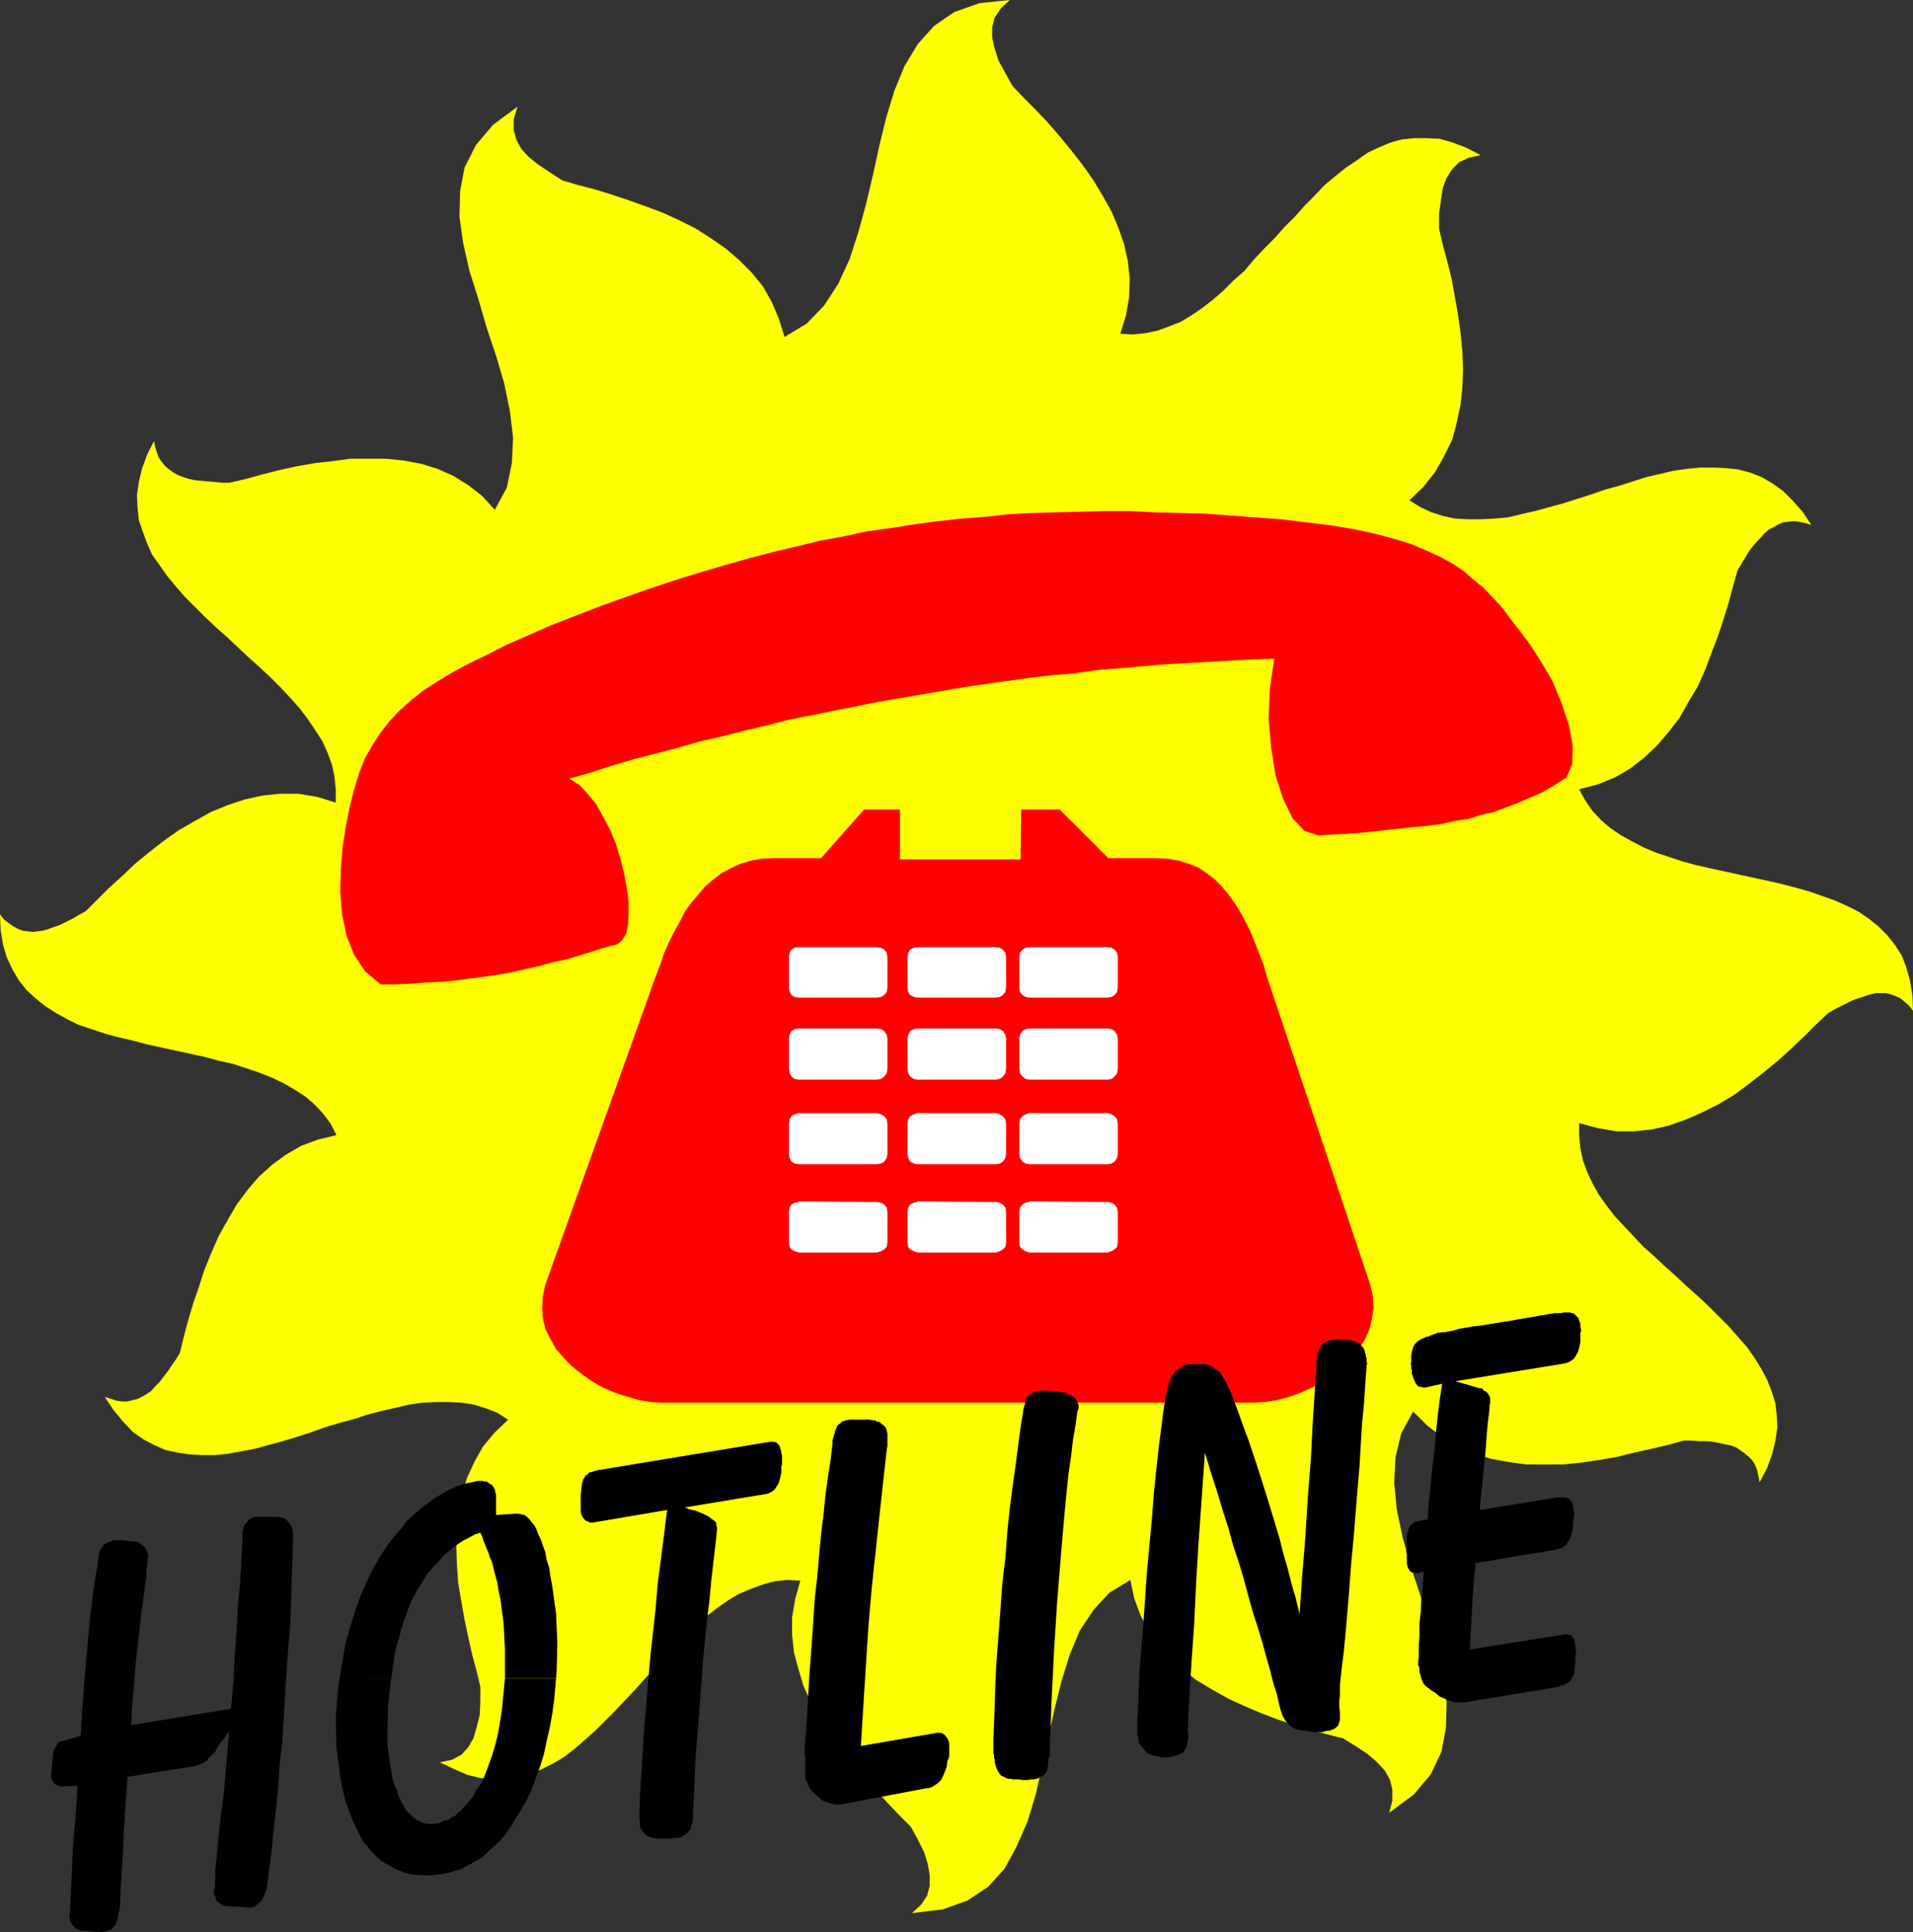
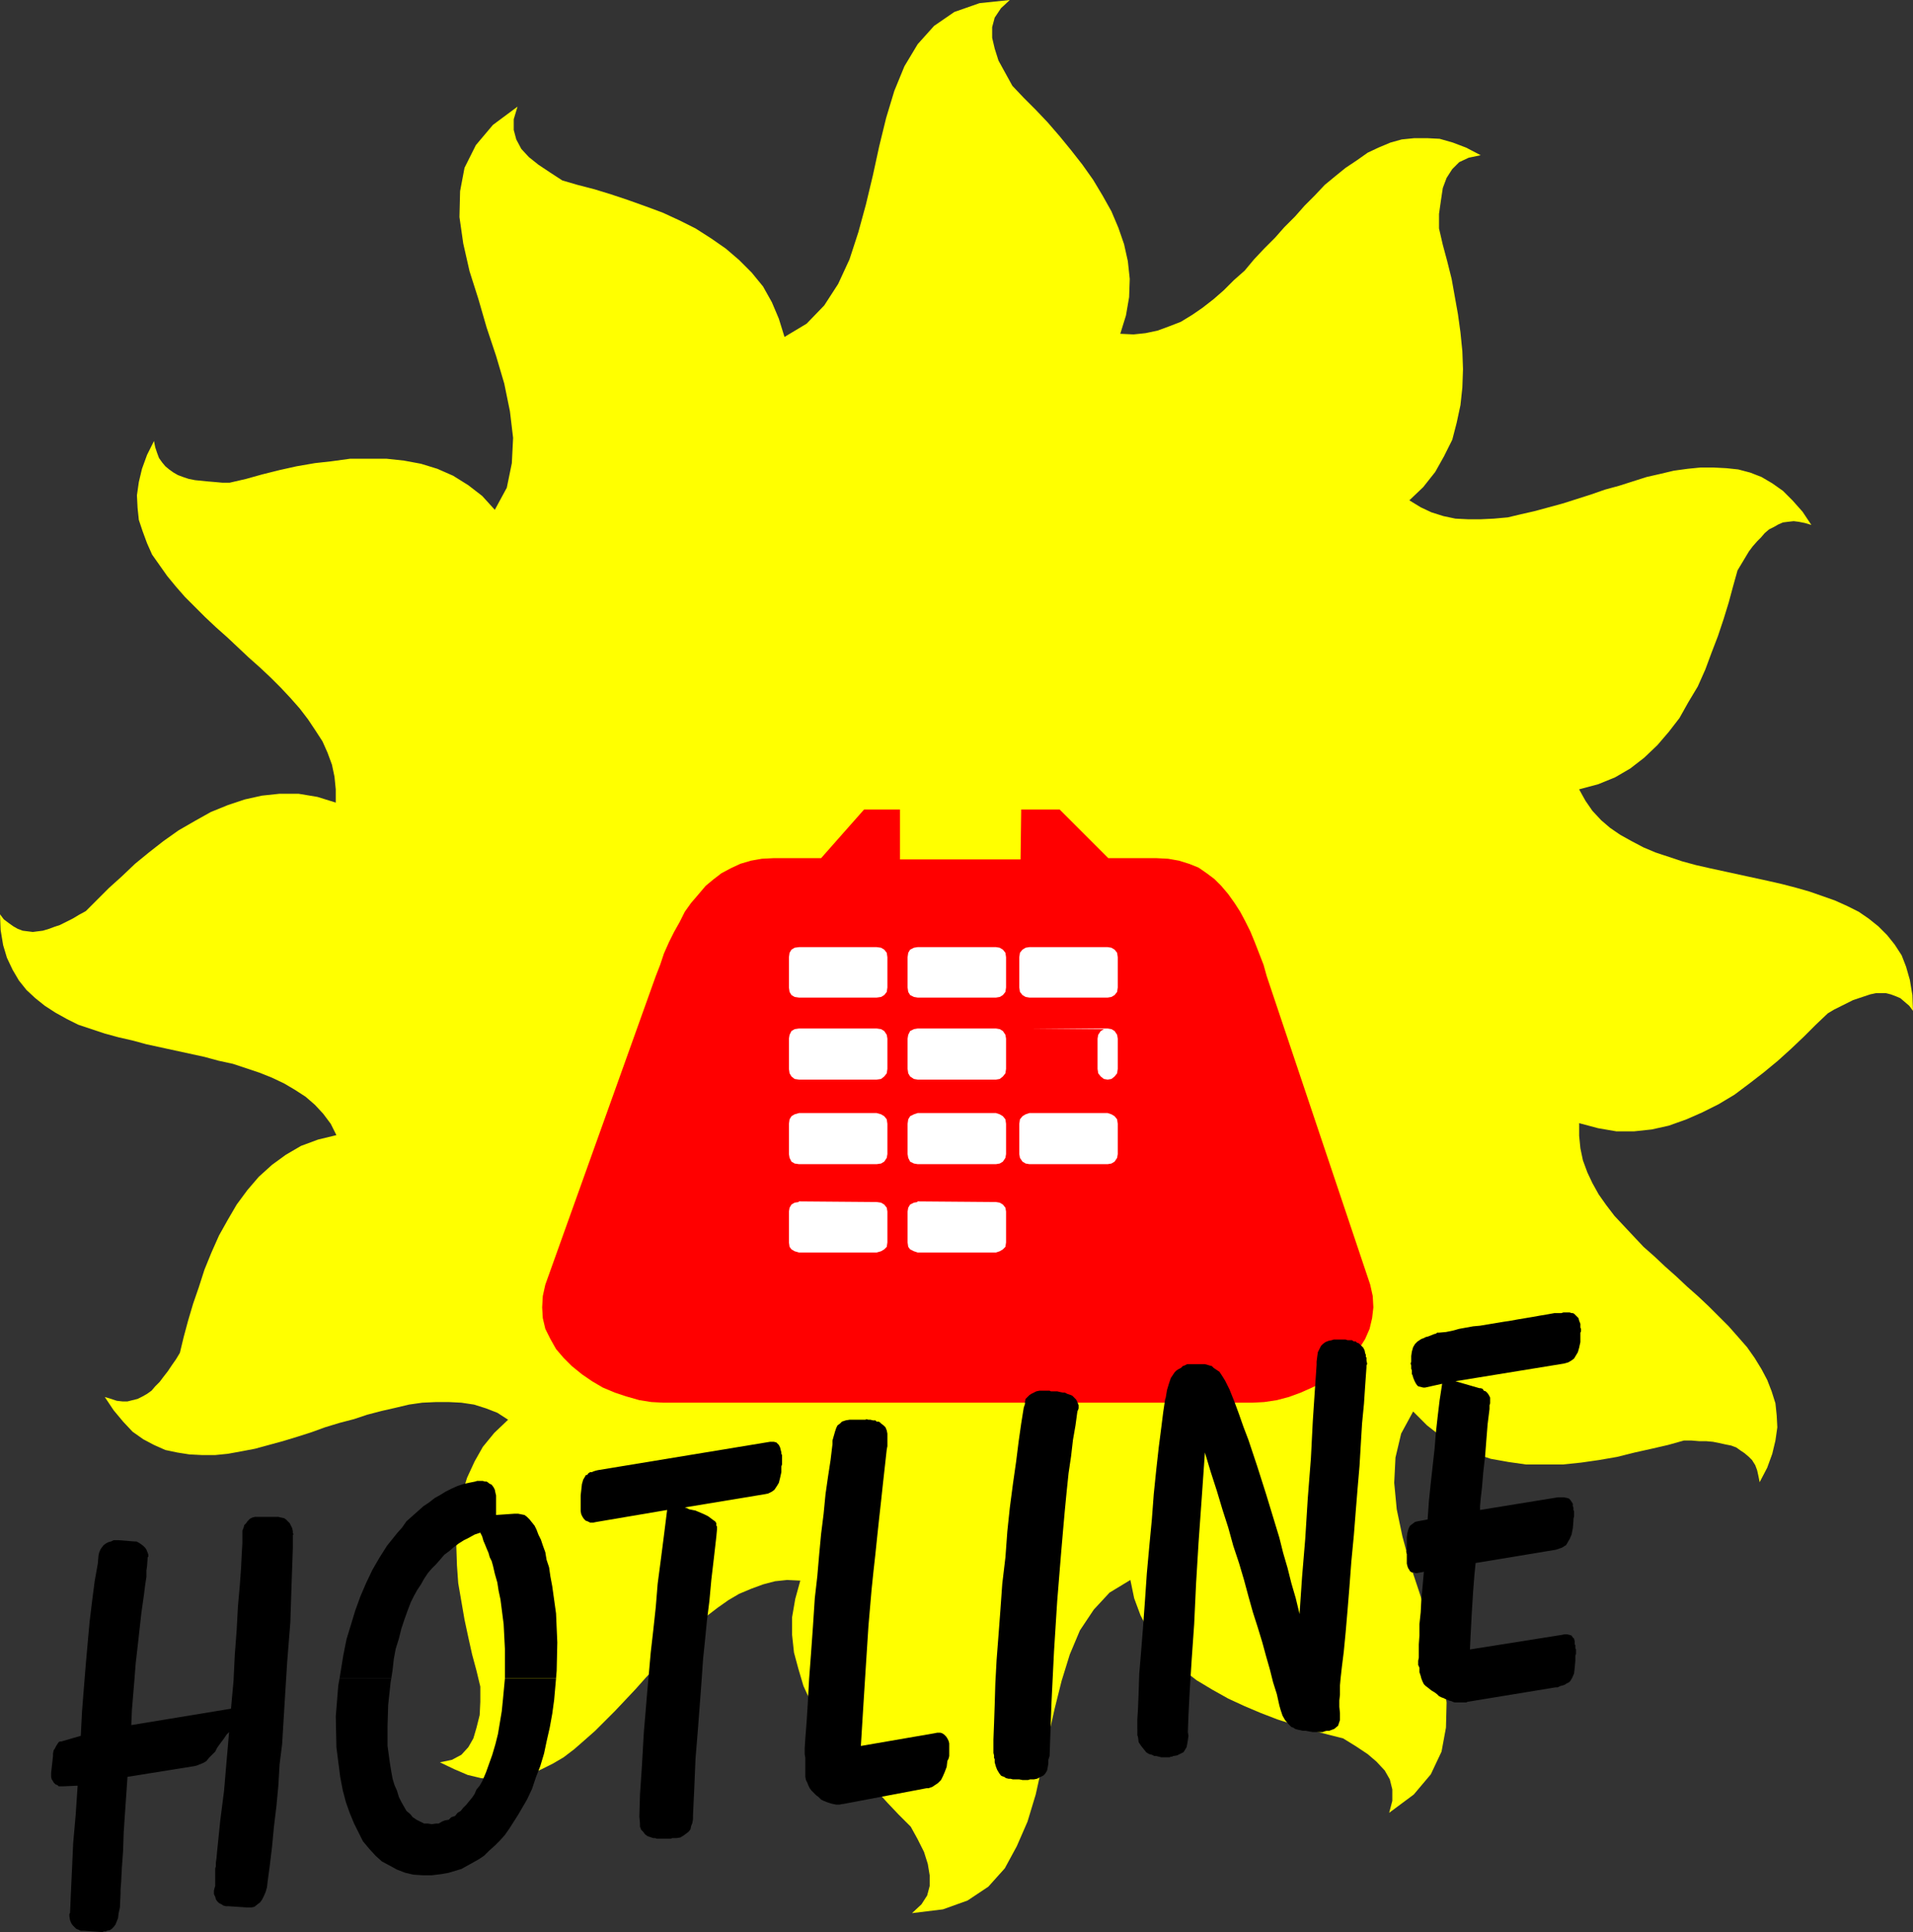
<svg xmlns="http://www.w3.org/2000/svg" xmlns:ns1="http://sodipodi.sourceforge.net/DTD/sodipodi-0.dtd" xmlns:ns2="http://www.inkscape.org/namespaces/inkscape" version="1.0" width="129.595mm" height="130.896mm" id="svg23" ns1:docname="Hotline.wmf">
  <rect width="100%" height="100%" fill="#333333" stroke="none" />
  <ns1:namedview id="namedview23" pagecolor="#ffffff" bordercolor="#000000" borderopacity="0.25" ns2:showpageshadow="2" ns2:pageopacity="0.0" ns2:pagecheckerboard="0" ns2:deskcolor="#d1d1d1" ns2:document-units="mm" />
  <defs id="defs1">
    <pattern id="WMFhbasepattern" patternUnits="userSpaceOnUse" width="6" height="6" x="0" y="0" />
  </defs>
  <path style="fill:#ffff00;fill-opacity:1;fill-rule:evenodd;stroke:none" d="m 404.323,287.592 4.848,1.293 4.686,0.808 h 4.525 l 4.525,-0.485 4.363,-0.969 4.525,-1.616 4.04,-1.777 4.202,-2.1 4.04,-2.424 3.878,-2.908 3.555,-2.747 3.717,-3.07 3.394,-3.07 3.232,-3.07 3.07,-3.07 3.07,-2.908 1.616,-0.969 1.616,-0.808 1.616,-0.808 1.616,-0.808 1.454,-0.485 1.454,-0.485 1.454,-0.485 1.454,-0.323 h 1.293 1.293 l 1.293,0.323 1.293,0.485 1.131,0.485 1.131,0.969 1.131,0.969 0.97,1.293 -0.162,-4.039 -0.646,-3.878 -0.97,-3.393 -1.131,-2.908 -1.778,-2.747 -1.939,-2.424 -2.262,-2.262 -2.424,-1.939 -2.586,-1.777 -2.909,-1.454 -3.232,-1.454 -3.232,-1.131 -3.232,-1.131 -3.394,-0.969 -3.717,-0.969 -3.555,-0.808 -3.717,-0.808 -3.717,-0.808 -3.717,-0.808 -3.717,-0.808 -3.555,-0.808 -3.555,-0.969 -3.394,-1.131 -3.394,-1.131 -3.07,-1.293 -3.07,-1.616 -2.909,-1.616 -2.586,-1.777 -2.262,-1.939 -2.262,-2.424 -1.778,-2.585 -1.616,-2.908 4.848,-1.293 4.363,-1.777 3.878,-2.262 3.555,-2.747 3.394,-3.231 2.909,-3.393 2.747,-3.555 2.262,-4.039 2.424,-4.039 1.939,-4.362 1.616,-4.362 1.616,-4.201 1.454,-4.362 1.293,-4.201 1.131,-4.201 1.131,-4.039 0.97,-1.616 0.97,-1.616 0.97,-1.616 0.97,-1.293 1.131,-1.293 0.97,-0.969 0.97,-1.131 1.131,-0.969 1.293,-0.646 1.131,-0.646 1.131,-0.485 1.293,-0.162 1.454,-0.162 1.293,0.162 1.616,0.323 1.616,0.485 -2.262,-3.393 -2.586,-2.908 -2.424,-2.424 -2.747,-1.939 -2.747,-1.616 -2.909,-1.131 -3.07,-0.808 -3.07,-0.323 -3.232,-0.162 h -3.394 l -3.232,0.323 -3.555,0.485 -3.394,0.808 -3.555,0.808 -3.555,1.131 -3.555,1.131 -3.555,0.969 -3.717,1.293 -3.555,1.131 -3.555,1.131 -3.555,0.969 -3.555,0.969 -3.555,0.808 -3.394,0.808 -3.555,0.323 -3.394,0.162 h -3.232 l -3.232,-0.162 -3.07,-0.646 -3.07,-0.969 -2.747,-1.293 -2.909,-1.777 3.555,-3.393 3.07,-3.878 2.262,-4.039 2.101,-4.201 1.131,-4.362 0.97,-4.524 0.485,-4.524 0.162,-4.685 -0.162,-4.524 -0.485,-4.847 -0.646,-4.685 -0.808,-4.524 -0.808,-4.524 -1.131,-4.524 -1.131,-4.201 -0.97,-4.201 v -3.716 l 0.485,-3.393 0.485,-3.231 0.97,-2.585 1.454,-2.262 1.778,-1.777 2.424,-1.131 3.07,-0.646 -3.717,-1.939 -3.394,-1.293 -3.394,-0.969 -3.232,-0.162 h -3.232 l -3.232,0.323 -2.909,0.808 -3.07,1.293 -2.747,1.293 -2.747,1.939 -2.909,1.939 -2.586,2.1 -2.747,2.262 -2.586,2.747 -2.586,2.585 -2.424,2.747 -2.747,2.747 -2.424,2.747 -2.747,2.747 -2.586,2.747 -2.424,2.908 -2.747,2.424 -2.586,2.585 -2.586,2.262 -2.909,2.262 -2.586,1.777 -2.909,1.777 -2.909,1.131 -3.07,1.131 -3.07,0.646 -3.07,0.323 -3.394,-0.162 1.454,-4.685 0.808,-4.685 0.162,-4.685 -0.485,-4.524 -0.97,-4.362 -1.454,-4.201 -1.778,-4.201 -2.262,-4.039 -2.424,-4.039 -2.747,-3.878 -2.909,-3.716 -2.909,-3.555 -3.07,-3.555 -3.07,-3.231 -3.07,-3.07 -2.909,-3.07 -1.778,-3.231 -1.778,-3.231 -0.97,-3.07 -0.646,-2.747 V 6.947 l 0.646,-2.424 1.616,-2.424 L 258.56,0 l -7.757,0.808 -6.464,2.262 -5.171,3.555 -4.202,4.685 -3.394,5.655 -2.586,6.301 -2.101,6.947 -1.778,7.271 -1.616,7.432 -1.778,7.432 -1.939,7.109 -2.262,6.947 -2.909,6.301 -3.555,5.493 -4.525,4.685 -5.656,3.393 -1.454,-4.685 -1.778,-4.201 -2.262,-4.039 -2.909,-3.555 -3.232,-3.231 -3.394,-2.908 -3.717,-2.585 -4.04,-2.585 -4.202,-2.1 -4.202,-1.939 -4.363,-1.616 -4.525,-1.616 -4.363,-1.454 -4.202,-1.293 -4.363,-1.131 -3.878,-1.131 -3.232,-2.1 -2.909,-1.939 -2.424,-1.939 -1.939,-2.1 -1.293,-2.424 -0.646,-2.424 v -2.747 l 0.97,-3.231 -6.302,4.685 -4.363,5.17 -2.909,5.816 -1.131,5.978 -0.162,6.624 0.97,6.786 1.616,7.109 2.262,7.109 2.101,7.271 2.424,7.271 2.101,7.109 1.454,7.109 0.808,6.786 -0.323,6.463 -1.293,6.301 -3.07,5.655 -3.232,-3.555 -3.555,-2.747 -3.878,-2.424 -4.04,-1.777 -4.202,-1.293 -4.363,-0.808 -4.525,-0.485 h -4.686 -4.525 l -4.686,0.646 -4.363,0.485 -4.686,0.808 -4.363,0.969 -4.525,1.131 -4.04,1.131 -4.202,0.969 h -1.939 l -1.778,-0.162 -1.939,-0.162 -1.616,-0.162 -1.616,-0.162 -1.616,-0.323 -1.454,-0.485 -1.293,-0.485 -1.131,-0.646 -1.131,-0.808 -0.97,-0.808 -0.808,-0.969 -0.808,-1.131 -0.485,-1.293 -0.485,-1.454 -0.323,-1.616 -1.778,3.555 -1.293,3.555 -0.808,3.393 -0.485,3.393 0.162,3.231 0.323,3.07 0.97,2.908 1.131,3.07 1.293,2.908 1.939,2.747 1.939,2.747 2.262,2.747 2.262,2.585 2.586,2.585 2.586,2.585 2.747,2.585 2.909,2.585 2.747,2.585 2.747,2.585 2.909,2.585 2.747,2.585 2.586,2.585 2.424,2.585 2.424,2.747 2.101,2.747 1.939,2.908 1.778,2.747 1.293,2.908 1.131,3.07 0.646,3.07 0.323,3.231 v 3.393 l -4.686,-1.454 -4.848,-0.808 h -4.848 l -4.525,0.485 -4.363,0.969 -4.363,1.454 -4.363,1.777 -4.04,2.262 -4.202,2.424 -3.878,2.747 -3.717,2.908 -3.555,2.908 -3.394,3.231 -3.232,2.908 -3.07,3.07 -2.909,2.908 -1.778,0.969 -1.616,0.969 -1.616,0.808 -1.616,0.808 -1.454,0.485 -1.293,0.485 -1.616,0.485 -1.293,0.162 L 8.403,238.637 7.11,238.475 5.818,238.314 4.525,237.829 3.394,237.183 2.262,236.375 0.97,235.406 0,234.113 l 0.162,4.039 0.646,3.878 0.97,3.231 1.454,3.07 1.616,2.747 1.939,2.424 2.262,2.1 2.424,1.939 2.747,1.777 2.909,1.616 2.909,1.454 3.394,1.131 3.394,1.131 3.555,0.969 3.555,0.808 3.555,0.969 3.717,0.808 3.717,0.808 3.717,0.808 3.717,0.808 3.555,0.969 3.717,0.808 3.394,1.131 3.394,1.131 3.232,1.293 3.07,1.454 2.747,1.616 2.747,1.777 2.424,2.1 2.101,2.262 1.939,2.585 1.454,2.908 -4.686,1.131 -4.363,1.616 -3.878,2.262 -3.555,2.585 -3.394,3.07 -2.909,3.393 -2.747,3.716 -2.262,3.878 -2.262,4.039 -1.939,4.362 -1.778,4.362 -1.454,4.524 -1.454,4.201 -1.293,4.362 -1.131,4.201 -0.97,4.039 -0.97,1.616 -1.131,1.616 -0.97,1.454 -1.131,1.454 -0.97,1.293 -1.131,1.131 -0.97,1.131 -1.131,0.808 -1.131,0.646 -1.293,0.646 -1.293,0.323 -1.293,0.323 h -1.293 l -1.454,-0.162 -1.454,-0.485 -1.616,-0.485 2.262,3.393 2.424,2.908 2.424,2.585 2.747,1.939 2.747,1.454 2.909,1.293 3.07,0.646 3.07,0.485 3.232,0.162 h 3.394 l 3.232,-0.323 3.555,-0.646 3.394,-0.646 3.555,-0.969 3.555,-0.969 3.717,-1.131 3.555,-1.131 3.555,-1.293 3.717,-1.131 3.717,-0.969 3.394,-1.131 3.717,-0.969 3.555,-0.808 3.394,-0.808 3.394,-0.485 3.555,-0.162 h 3.232 l 3.232,0.162 3.232,0.485 3.07,0.969 2.909,1.131 2.747,1.777 -3.555,3.393 -2.909,3.555 -2.101,3.716 -1.939,4.201 -1.293,4.201 -0.97,4.362 -0.323,4.524 -0.162,4.524 0.162,4.847 0.323,4.524 0.808,4.685 0.808,4.685 0.97,4.524 0.97,4.362 1.131,4.201 0.97,4.039 v 3.878 l -0.162,3.393 -0.808,3.231 -0.808,2.747 -1.293,2.262 -1.778,1.939 -2.424,1.293 -3.07,0.646 3.717,1.777 3.394,1.454 3.394,0.808 3.232,0.323 h 3.232 l 3.07,-0.646 3.07,-0.646 2.909,-1.293 2.909,-1.454 2.747,-1.616 2.747,-2.1 2.586,-2.262 2.747,-2.424 2.586,-2.585 2.424,-2.424 2.747,-2.908 2.586,-2.747 2.586,-2.908 2.586,-2.747 2.424,-2.908 2.586,-2.585 2.586,-2.585 2.747,-2.585 2.747,-2.424 2.747,-2.1 2.747,-1.939 2.747,-1.616 3.07,-1.293 3.07,-1.131 3.07,-0.808 3.07,-0.323 3.394,0.162 -1.293,4.685 -0.808,4.686 v 4.524 l 0.485,4.524 1.131,4.201 1.293,4.362 1.939,4.201 2.262,4.039 2.424,3.878 2.747,3.878 2.909,3.555 2.909,3.716 3.232,3.231 3.07,3.393 2.909,3.07 3.07,3.07 1.778,3.231 1.616,3.231 0.97,3.07 0.485,2.908 v 2.747 l -0.646,2.424 -1.454,2.262 -2.424,2.262 7.918,-0.969 6.302,-2.262 5.333,-3.555 4.202,-4.685 3.07,-5.655 2.747,-6.301 2.101,-6.947 1.616,-7.271 1.616,-7.432 1.616,-7.271 1.778,-7.109 2.101,-6.786 2.586,-6.14 3.555,-5.332 4.04,-4.362 5.333,-3.231 0.97,4.685 1.616,4.362 2.101,4.039 2.424,3.716 2.909,3.231 3.394,2.908 3.555,2.747 4.04,2.424 4.04,2.262 4.202,1.939 4.202,1.777 4.202,1.616 4.525,1.454 4.202,1.293 4.202,1.131 3.878,0.969 3.394,2.1 2.909,1.939 2.262,1.939 2.101,2.262 1.293,2.262 0.646,2.585 v 2.908 l -0.808,3.07 6.302,-4.685 4.363,-5.17 2.747,-5.816 1.131,-6.14 0.162,-6.463 -0.97,-6.786 -1.616,-6.947 -2.101,-7.271 -2.262,-7.109 -2.424,-7.271 -1.939,-7.109 -1.454,-6.947 -0.646,-6.786 0.323,-6.463 1.454,-6.14 3.07,-5.655 3.555,3.555 3.717,2.908 4.04,2.424 4.202,1.777 4.363,1.454 4.525,0.808 4.525,0.646 h 4.686 4.686 l 4.686,-0.485 4.525,-0.646 4.686,-0.808 4.525,-1.131 4.363,-0.969 4.202,-0.969 4.04,-1.131 h 1.939 l 1.939,0.162 h 1.778 l 1.778,0.162 1.616,0.323 1.454,0.323 1.616,0.323 1.293,0.485 1.131,0.808 0.97,0.646 1.131,0.969 0.808,0.808 0.808,1.293 0.485,1.293 0.323,1.454 0.323,1.616 1.939,-3.716 1.293,-3.555 0.808,-3.393 0.485,-3.393 -0.162,-3.07 -0.323,-3.07 -0.97,-3.07 -1.131,-2.908 -1.454,-2.747 -1.778,-2.908 -1.939,-2.747 -2.262,-2.585 -2.424,-2.747 -2.586,-2.585 -2.586,-2.585 -2.747,-2.585 -2.747,-2.424 -2.747,-2.585 -2.909,-2.585 -2.747,-2.585 -2.747,-2.424 -2.586,-2.747 -2.424,-2.585 -2.424,-2.585 -2.101,-2.747 -1.939,-2.747 -1.616,-2.908 -1.293,-2.747 -1.131,-3.07 -0.646,-3.07 -0.323,-3.231 v -3.07 0 z" id="path1" />
  <path style="fill:#ff0000;fill-opacity:1;fill-rule:evenodd;stroke:none" d="m 198.121,219.733 h 12.12 l 10.989,-12.441 h 9.211 v 12.764 h 30.866 l 0.162,-12.764 h 9.858 l 12.443,12.441 h 12.282 l 3.07,0.162 2.747,0.485 2.586,0.808 2.424,0.969 2.101,1.454 1.939,1.454 1.778,1.777 1.778,2.1 1.616,2.262 1.454,2.262 1.293,2.424 1.293,2.585 1.131,2.747 1.131,2.908 1.131,2.908 0.808,2.908 26.502,79.007 0.646,2.908 0.162,2.908 -0.323,2.747 -0.646,2.747 -1.131,2.585 -1.616,2.585 -1.939,2.262 -2.101,2.1 -2.424,2.1 -2.586,1.939 -2.909,1.454 -2.909,1.293 -3.07,1.131 -3.07,0.808 -3.232,0.485 -3.07,0.162 H 169.841 l -3.07,-0.162 -3.07,-0.485 -3.394,-0.969 -2.909,-0.969 -3.07,-1.293 -2.747,-1.616 -2.586,-1.777 -2.586,-2.1 -2.101,-2.1 -1.939,-2.262 -1.454,-2.585 -1.293,-2.585 -0.646,-2.747 -0.162,-2.747 0.162,-2.908 0.646,-2.908 28.28,-79.007 1.131,-2.908 0.97,-2.908 1.293,-2.908 1.293,-2.585 1.454,-2.585 1.293,-2.585 1.616,-2.262 1.939,-2.262 1.778,-2.1 1.939,-1.616 2.101,-1.616 2.424,-1.293 2.424,-1.131 2.747,-0.808 2.747,-0.485 z" id="path2" />
-   <path style="fill:#ff0000;fill-opacity:1;fill-rule:evenodd;stroke:none" d="m 134.451,163.023 6.626,-2.908 6.626,-2.585 6.302,-2.424 6.302,-2.262 6.464,-2.262 6.302,-2.1 6.302,-1.939 5.979,-1.777 6.302,-1.777 6.141,-1.616 6.141,-1.454 5.979,-1.454 6.141,-1.131 5.979,-1.293 5.979,-0.808 6.141,-0.969 5.979,-0.808 5.979,-0.646 6.141,-0.485 6.141,-0.646 6.141,-0.323 6.141,-0.162 6.141,-0.162 6.141,-0.162 h 6.302 l 6.302,0.323 6.464,0.162 6.302,0.162 6.464,0.485 6.626,0.485 6.626,0.485 6.626,0.808 6.464,0.808 5.818,0.969 5.171,1.131 4.848,1.293 4.202,1.293 3.878,1.616 3.555,1.616 3.232,1.777 2.909,1.939 2.586,2.262 2.586,2.1 2.424,2.585 2.424,2.585 2.101,2.908 2.424,3.07 2.424,3.231 2.909,4.524 2.909,5.009 2.262,5.493 1.939,5.816 0.97,5.17 -0.162,4.685 -1.454,3.393 -3.232,2.1 -3.07,1.777 -3.394,1.454 -2.909,1.293 -3.07,1.131 -3.07,1.131 -3.394,0.808 -3.07,0.969 -3.394,0.485 -3.555,0.808 -3.717,0.485 -3.878,0.323 -4.04,0.485 -4.525,0.485 -4.686,0.485 -5.01,0.323 -5.494,0.323 -3.555,-1.131 -3.07,-3.231 -2.424,-5.009 -1.939,-5.978 -1.131,-7.109 -0.646,-7.432 0.323,-7.755 1.131,-7.594 -5.656,0.162 -5.818,0.323 -5.494,0.323 -5.656,0.323 -5.818,0.323 -5.656,0.485 -5.656,0.485 -5.656,0.485 -5.656,0.808 -5.656,0.485 -5.656,0.646 -5.656,0.808 -5.818,0.808 -5.656,0.808 -5.494,0.969 -5.656,0.969 -5.818,0.969 -5.494,0.969 -5.656,1.131 -5.656,1.131 -5.656,1.131 -5.656,1.131 -5.656,1.454 -5.494,1.293 -5.656,1.454 -5.656,1.293 -5.656,1.616 -5.494,1.454 -5.656,1.454 -5.494,1.616 -5.494,1.777 -5.656,1.616 2.586,1.616 2.101,2.262 2.262,2.747 1.778,3.231 1.778,3.393 1.454,3.555 1.131,3.716 0.97,3.878 0.646,3.555 0.485,3.555 v 3.231 l -0.162,2.747 -0.485,2.262 -1.131,1.777 -1.293,0.969 -1.616,0.323 -3.717,1.131 -3.555,1.131 -3.717,1.131 -3.717,0.808 -3.555,0.969 -3.555,0.808 -3.555,0.808 -3.555,0.646 -3.555,0.485 -3.717,0.485 -3.555,0.485 -3.717,0.323 -3.717,0.162 -3.878,0.323 -3.878,0.162 h -3.878 l -4.04,-3.393 -2.747,-4.201 -1.939,-4.847 -1.131,-5.493 -0.485,-5.816 0.162,-5.816 0.485,-5.816 0.808,-5.17 0.97,-4.847 1.131,-4.524 1.293,-4.201 1.454,-3.716 1.939,-3.393 2.101,-3.231 2.262,-2.908 2.586,-2.747 2.909,-2.585 3.232,-2.585 3.555,-2.262 3.717,-2.262 4.202,-2.262 4.686,-2.262 4.686,-2.424 5.171,-2.262 z" id="path3" />
-   <path style="fill:#ffffff;fill-opacity:1;fill-rule:evenodd;stroke:none" d="m 263.569,307.627 20.038,0.162 0.97,0.162 0.808,0.485 0.646,0.808 0.162,0.969 v 7.917 l -0.162,1.131 -0.646,0.646 -0.808,0.485 -0.97,0.323 H 263.569 l -0.97,-0.323 -0.808,-0.485 -0.646,-0.646 -0.162,-1.131 v -7.917 l 0.162,-0.969 0.646,-0.808 0.808,-0.485 0.97,-0.162 v 0 z" id="path4" />
  <path style="fill:#ffffff;fill-opacity:1;fill-rule:evenodd;stroke:none" d="m 263.569,285.007 h 20.038 l 0.97,0.323 0.808,0.485 0.646,0.808 0.162,1.131 v 7.755 l -0.162,0.969 -0.646,0.969 -0.808,0.485 -0.97,0.162 H 263.569 l -0.97,-0.162 -0.808,-0.485 -0.646,-0.969 -0.162,-0.969 v -7.755 l 0.162,-1.131 0.646,-0.808 0.808,-0.485 z" id="path5" />
-   <path style="fill:#ffffff;fill-opacity:1;fill-rule:evenodd;stroke:none" d="m 263.569,263.357 h 20.038 l 0.97,0.162 0.808,0.485 0.646,0.969 0.162,0.969 v 7.755 l -0.162,1.131 -0.646,0.808 -0.808,0.646 -0.97,0.162 H 263.569 l -0.97,-0.162 -0.808,-0.646 -0.646,-0.808 -0.162,-1.131 v -7.755 l 0.162,-0.969 0.646,-0.969 0.808,-0.485 z" id="path6" />
+   <path style="fill:#ffffff;fill-opacity:1;fill-rule:evenodd;stroke:none" d="m 263.569,263.357 h 20.038 l 0.97,0.162 0.808,0.485 0.646,0.969 0.162,0.969 v 7.755 l -0.162,1.131 -0.646,0.808 -0.808,0.646 -0.97,0.162 l -0.97,-0.162 -0.808,-0.646 -0.646,-0.808 -0.162,-1.131 v -7.755 l 0.162,-0.969 0.646,-0.969 0.808,-0.485 z" id="path6" />
  <path style="fill:#ffffff;fill-opacity:1;fill-rule:evenodd;stroke:none" d="m 263.569,242.515 h 20.038 l 0.97,0.162 0.808,0.485 0.646,0.808 0.162,1.131 v 7.755 l -0.162,1.131 -0.646,0.808 -0.808,0.485 -0.97,0.162 H 263.569 l -0.97,-0.162 -0.808,-0.485 -0.646,-0.808 -0.162,-1.131 v -7.755 l 0.162,-1.131 0.646,-0.808 0.808,-0.485 0.97,-0.162 z" id="path7" />
  <path style="fill:#ffffff;fill-opacity:1;fill-rule:evenodd;stroke:none" d="m 234.805,307.627 20.2,0.162 0.97,0.162 0.808,0.485 0.646,0.808 0.162,0.969 v 7.917 l -0.162,1.131 -0.646,0.646 -0.808,0.485 -0.97,0.323 h -20.038 l -0.97,-0.323 -0.97,-0.485 -0.485,-0.646 -0.162,-1.131 v -7.917 l 0.162,-0.969 0.485,-0.808 0.97,-0.485 0.97,-0.162 v 0 z" id="path8" />
  <path style="fill:#ffffff;fill-opacity:1;fill-rule:evenodd;stroke:none" d="m 234.805,285.007 h 20.2 l 0.97,0.323 0.808,0.485 0.646,0.808 0.162,1.131 v 7.755 l -0.162,0.969 -0.646,0.969 -0.808,0.485 -0.97,0.162 h -20.038 l -0.97,-0.162 -0.97,-0.485 -0.485,-0.969 -0.162,-0.969 v -7.755 l 0.162,-1.131 0.485,-0.808 0.97,-0.485 0.97,-0.323 v 0 z" id="path9" />
  <path style="fill:#ffffff;fill-opacity:1;fill-rule:evenodd;stroke:none" d="m 234.805,263.357 h 20.2 l 0.97,0.162 0.808,0.485 0.646,0.969 0.162,0.969 v 7.755 l -0.162,1.131 -0.646,0.808 -0.808,0.646 -0.97,0.162 h -20.038 l -0.97,-0.162 -0.97,-0.646 -0.485,-0.808 -0.162,-1.131 v -7.755 l 0.162,-0.969 0.485,-0.969 0.97,-0.485 0.97,-0.162 v 0 z" id="path10" />
  <path style="fill:#ffffff;fill-opacity:1;fill-rule:evenodd;stroke:none" d="m 234.805,242.515 h 20.2 l 0.97,0.162 0.808,0.485 0.646,0.808 0.162,1.131 v 7.755 l -0.162,1.131 -0.646,0.808 -0.808,0.485 -0.97,0.162 h -20.038 l -0.97,-0.162 -0.97,-0.485 -0.485,-0.808 -0.162,-1.131 v -7.755 l 0.162,-1.131 0.485,-0.808 0.97,-0.485 0.97,-0.162 v 0 z" id="path11" />
  <path style="fill:#ffffff;fill-opacity:1;fill-rule:evenodd;stroke:none" d="m 204.424,307.627 20.038,0.162 1.131,0.162 0.808,0.485 0.646,0.808 0.162,0.969 v 7.917 l -0.162,1.131 -0.646,0.646 -0.808,0.485 -1.131,0.323 h -19.877 l -1.131,-0.323 -0.808,-0.485 -0.485,-0.646 -0.162,-1.131 v -7.917 l 0.162,-0.969 0.485,-0.808 0.808,-0.485 1.131,-0.162 v 0 z" id="path12" />
  <path style="fill:#ffffff;fill-opacity:1;fill-rule:evenodd;stroke:none" d="m 204.424,285.007 h 20.038 l 1.131,0.323 0.808,0.485 0.646,0.808 0.162,1.131 v 7.755 l -0.162,0.969 -0.646,0.969 -0.808,0.485 -1.131,0.162 h -19.877 l -1.131,-0.162 -0.808,-0.485 -0.485,-0.969 -0.162,-0.969 v -7.755 l 0.162,-1.131 0.485,-0.808 0.808,-0.485 1.131,-0.323 v 0 z" id="path13" />
  <path style="fill:#ffffff;fill-opacity:1;fill-rule:evenodd;stroke:none" d="m 204.424,263.357 h 20.038 l 1.131,0.162 0.808,0.485 0.646,0.969 0.162,0.969 v 7.755 l -0.162,1.131 -0.646,0.808 -0.808,0.646 -1.131,0.162 h -19.877 l -1.131,-0.162 -0.808,-0.646 -0.485,-0.808 -0.162,-1.131 v -7.755 l 0.162,-0.969 0.485,-0.969 0.808,-0.485 1.131,-0.162 v 0 z" id="path14" />
  <path style="fill:#ffffff;fill-opacity:1;fill-rule:evenodd;stroke:none" d="m 204.424,242.515 h 20.038 l 1.131,0.162 0.808,0.485 0.646,0.808 0.162,1.131 v 7.755 l -0.162,1.131 -0.646,0.808 -0.808,0.485 -1.131,0.162 h -19.877 l -1.131,-0.162 -0.808,-0.485 -0.485,-0.808 -0.162,-1.131 v -7.755 l 0.162,-1.131 0.485,-0.808 0.808,-0.485 1.131,-0.162 v 0 z" id="path15" />
  <path style="fill:#000000;fill-opacity:1;fill-rule:evenodd;stroke:none" d="m 19.877,457.239 -3.555,0.162 h -0.485 -0.808 l -0.323,-0.323 -0.485,-0.162 -0.485,-0.485 -0.162,-0.323 -0.323,-0.485 -0.162,-0.646 v 0 -0.323 0 -0.162 0 -0.162 -0.162 -0.162 l 0.485,-4.362 v -0.646 l 0.162,-0.808 0.323,-0.485 0.323,-0.646 0.323,-0.485 0.323,-0.485 0.323,-0.162 h 0.323 l 5.01,-1.454 0.323,-6.301 0.485,-6.14 0.485,-5.978 0.485,-5.493 0.485,-5.332 0.646,-5.332 0.646,-5.009 0.808,-4.524 0.162,-1.939 0.162,-0.808 0.323,-0.808 0.323,-0.485 0.485,-0.646 0.646,-0.485 0.646,-0.323 0.646,-0.162 0.646,-0.323 h 0.162 0.162 0.323 v 0 h 0.162 0.162 0.162 0.162 l 4.04,0.323 h 0.485 l 0.646,0.323 0.485,0.323 0.646,0.485 0.485,0.485 0.323,0.485 0.323,0.808 0.162,0.485 v 0 0.162 0.162 0 0.162 l -0.162,0.162 -0.162,2.262 -0.162,1.131 v 1.616 l -0.323,2.1 -0.323,2.585 -0.646,4.524 -0.485,4.362 -0.485,4.362 -0.485,4.201 -0.323,4.201 -0.323,3.878 -0.323,3.878 -0.162,3.878 25.533,-4.201 0.646,-7.109 0.323,-6.624 0.485,-6.463 0.323,-5.978 0.485,-5.493 0.323,-4.524 0.162,-3.393 0.162,-2.747 v -2.262 -0.969 l 0.323,-0.808 0.162,-0.646 0.485,-0.485 0.323,-0.485 0.646,-0.646 0.646,-0.323 0.646,-0.162 h 0.646 5.333 l 0.646,0.162 0.808,0.162 0.485,0.323 0.485,0.485 0.485,0.485 0.323,0.646 0.323,0.646 0.162,0.808 v 0.162 0.162 0.162 l 0.162,0.162 v 0.162 0 h -0.162 v 0.162 3.231 l -0.323,9.209 -0.323,9.856 -0.808,10.179 -0.646,10.34 -0.323,5.332 -0.323,5.332 -0.646,5.17 -0.323,5.493 -0.485,5.17 -0.646,5.332 -0.485,5.17 -0.646,5.332 -0.485,3.555 -0.162,1.454 -0.323,1.131 -0.485,1.131 -0.485,0.969 -0.485,0.646 -0.646,0.485 -0.808,0.646 -0.808,0.162 h -0.162 -0.162 -0.162 -0.162 -0.162 v 0 h -0.162 v 0 l -4.848,-0.323 h -0.646 l -0.646,-0.162 -0.485,-0.323 -0.646,-0.323 -0.485,-0.485 -0.323,-0.485 -0.162,-0.646 -0.323,-0.646 v 0 -0.323 -0.646 l 0.162,-0.646 0.162,-0.485 v -0.485 -0.323 -0.323 -3.393 l 0.162,-0.485 v -0.969 l 0.162,-1.131 0.162,-1.777 0.808,-7.917 0.97,-7.594 0.646,-7.594 0.646,-7.432 -0.646,0.646 -0.646,0.969 -0.97,1.293 -0.808,1.131 -0.485,0.969 -0.808,0.808 -0.808,0.808 -0.646,0.808 -0.808,0.485 -0.808,0.323 -0.808,0.323 -0.646,0.162 -17.13,2.747 -0.323,4.686 -0.323,4.685 -0.323,4.847 -0.162,4.847 -0.323,4.362 -0.162,3.393 -0.162,2.1 v 0.969 l -0.162,3.555 -0.323,1.454 -0.162,1.293 -0.323,0.808 -0.323,0.808 -0.485,0.646 -0.485,0.485 -0.485,0.323 -0.808,0.162 -0.162,0.162 h -0.162 -0.162 -0.162 -0.162 v 0 l -0.162,0.162 h -0.162 l -4.686,-0.323 h -0.808 l -0.646,-0.323 -0.485,-0.162 -0.485,-0.485 -0.485,-0.485 -0.323,-0.485 -0.323,-0.808 -0.162,-0.969 v -0.162 -0.162 -0.162 -0.162 0 l 0.162,-0.162 v 0 l 0.162,-3.716 v -0.162 l 0.323,-6.947 0.323,-7.109 0.646,-7.271 z" id="path16" />
  <path style="fill:#000000;fill-opacity:1;fill-rule:evenodd;stroke:none" d="m 86.941,429.773 0.97,-5.978 0.808,-4.039 1.131,-3.716 1.131,-3.716 1.293,-3.555 1.454,-3.393 1.616,-3.393 1.778,-3.07 1.939,-3.07 1.293,-1.616 1.293,-1.616 1.293,-1.454 1.131,-1.616 1.454,-1.293 1.454,-1.293 1.454,-1.293 1.454,-0.969 1.454,-1.131 1.454,-0.808 1.293,-0.808 1.616,-0.808 1.454,-0.646 1.454,-0.485 1.454,-0.323 1.616,-0.323 0.485,-0.162 h 0.646 0.485 0.323 l 0.485,0.162 h 0.485 l 0.485,0.323 0.162,0.162 0.646,0.323 0.485,0.646 0.323,0.646 0.162,0.808 0.162,0.646 v 5.009 l 4.686,-0.323 h 0.97 l 0.808,0.162 0.808,0.162 0.646,0.485 0.646,0.646 0.646,0.808 0.646,0.808 0.485,0.969 0.485,1.293 0.646,1.293 0.485,1.454 0.646,1.777 0.323,1.939 0.646,1.939 0.323,2.262 0.485,2.585 0.97,6.947 0.323,7.432 -0.162,7.271 -0.162,1.939 h -13.09 v -1.131 -6.463 l -0.323,-6.301 -0.808,-6.301 -0.485,-2.262 -0.323,-2.1 -0.646,-2.262 -0.485,-2.1 -0.323,-1.131 -0.485,-0.969 -0.323,-1.131 -0.485,-1.131 -0.323,-0.808 -0.485,-1.131 -0.323,-1.131 -0.485,-0.969 -1.454,0.485 -1.454,0.808 -1.293,0.646 -1.293,0.808 -1.293,0.969 -1.131,0.969 -1.293,0.969 -0.97,1.131 -1.131,1.293 -1.131,1.131 -0.97,1.131 -0.97,1.454 -0.808,1.454 -0.97,1.454 -0.808,1.454 -0.808,1.616 -0.808,2.1 -0.808,2.262 -0.808,2.424 -0.646,2.585 -0.808,2.585 -0.485,2.585 -0.323,2.908 -0.323,2.1 H 86.941 Z" id="path17" />
  <path style="fill:#000000;fill-opacity:1;fill-rule:evenodd;stroke:none" d="m 86.941,429.773 -0.323,1.777 -0.646,7.917 0.162,7.917 0.97,7.594 0.646,3.393 0.808,3.07 0.97,2.747 1.131,2.747 1.131,2.262 1.131,2.262 1.616,1.939 1.616,1.777 1.616,1.454 2.101,1.131 1.778,0.969 2.101,0.808 2.101,0.485 2.424,0.162 h 2.262 l 2.586,-0.323 1.778,-0.323 1.616,-0.485 1.616,-0.485 1.454,-0.808 1.454,-0.808 1.454,-0.808 1.454,-0.969 1.293,-1.293 1.454,-1.293 1.293,-1.293 1.293,-1.454 1.131,-1.616 1.131,-1.777 1.131,-1.777 1.131,-1.939 1.131,-1.939 1.293,-2.747 0.97,-2.908 1.131,-2.908 0.97,-3.231 0.646,-3.07 0.808,-3.555 0.646,-3.555 0.485,-3.555 0.485,-5.493 h -13.09 l -0.485,5.17 -0.323,3.231 -0.485,2.908 -0.485,2.908 -0.646,2.585 -0.808,2.747 -0.808,2.262 -0.808,2.262 -0.97,2.262 -0.646,1.131 -0.808,0.969 -0.485,1.131 -0.646,0.969 -0.808,0.969 -0.646,0.808 -0.808,0.808 -0.646,0.808 -0.808,0.485 -0.646,0.808 -0.97,0.323 -0.646,0.646 -0.97,0.162 -0.808,0.323 -0.808,0.485 h -0.646 l -1.131,0.162 -0.97,-0.162 h -0.97 l -0.97,-0.485 -0.97,-0.485 -0.97,-0.646 -0.646,-0.808 -0.97,-0.808 -0.646,-1.131 -0.646,-1.131 -0.646,-1.293 -0.485,-1.616 -0.646,-1.454 -0.485,-1.616 -0.323,-1.777 -0.323,-1.939 -0.646,-4.685 v -5.17 l 0.162,-5.332 0.646,-5.978 0.162,-0.808 H 86.941 Z" id="path18" />
  <path style="fill:#000000;fill-opacity:1;fill-rule:evenodd;stroke:none" d="m 175.336,385.988 0.485,0.162 0.646,0.323 0.808,0.162 0.808,0.162 1.131,0.485 1.131,0.485 0.97,0.485 0.646,0.485 0.646,0.485 0.485,0.323 0.323,0.485 v 0.485 0.162 l 0.162,0.162 v 0.323 0 0.162 0 0.162 0.162 l -0.162,1.777 -0.646,5.655 -0.646,5.493 -0.485,5.332 -0.646,5.17 -0.485,5.009 -0.485,4.685 -0.323,4.685 -0.323,4.362 -0.646,8.563 -0.646,7.917 -0.323,7.594 -0.323,6.947 v 0.969 l -0.162,0.969 -0.323,0.808 -0.162,0.808 -0.485,0.646 -0.646,0.485 -0.646,0.485 -0.808,0.485 -0.97,0.162 h -0.323 -0.162 -0.323 -0.323 l -0.323,0.162 h -0.323 -0.323 -0.485 -0.646 -0.485 -0.646 -0.646 l -0.485,-0.162 h -0.485 l -0.485,-0.162 -0.485,-0.162 -0.485,-0.162 -0.646,-0.485 -0.485,-0.646 -0.485,-0.485 -0.323,-0.808 v -0.808 l -0.162,-1.777 0.162,-5.655 0.485,-7.109 0.485,-8.563 0.808,-9.694 0.485,-5.493 0.485,-5.493 0.646,-5.655 0.646,-5.978 0.485,-5.978 0.808,-6.14 0.808,-6.301 0.808,-6.463 -18.099,3.07 -0.808,0.162 h -0.808 l -0.646,-0.323 -0.485,-0.162 -0.485,-0.485 -0.323,-0.485 -0.323,-0.646 -0.162,-0.808 v -0.323 -0.485 -0.808 -0.969 -0.162 -0.162 -0.162 -0.162 -0.808 l 0.162,-1.454 0.162,-1.454 0.323,-1.131 0.485,-0.808 0.162,-0.323 0.485,-0.162 0.162,-0.323 0.485,-0.323 h 0.485 l 0.323,-0.162 0.485,-0.162 0.646,-0.162 44.117,-7.271 h 0.646 0.323 l 0.646,0.162 0.323,0.323 0.323,0.323 0.323,0.646 0.162,0.646 0.162,0.646 v 0.323 l 0.162,0.323 v 0.485 0.323 0.485 0.323 0.323 0.485 l -0.162,0.485 v 1.454 l -0.323,1.454 -0.323,1.293 -0.485,0.808 -0.646,0.969 -0.646,0.485 -0.97,0.485 -0.808,0.162 z" id="path19" />
  <path style="fill:#000000;fill-opacity:1;fill-rule:evenodd;stroke:none" d="m 221.715,363.368 0.646,0.162 h 0.485 l 0.646,0.162 h 0.646 l 0.323,0.323 h 0.485 l 0.323,0.162 0.323,0.323 0.646,0.485 0.485,0.485 0.323,0.808 0.162,0.808 v 0.323 0.323 0.323 0.485 0.162 0.485 0.646 0.485 l -0.162,0.808 -0.485,4.362 -0.485,4.362 -0.485,4.524 -0.485,4.362 -0.485,4.524 -0.485,4.685 -0.485,4.362 -0.485,4.686 -0.808,9.371 -0.646,10.017 -0.646,10.179 -0.646,10.502 18.746,-3.231 0.808,-0.162 h 0.808 l 0.485,0.162 0.485,0.323 0.485,0.485 0.323,0.485 0.323,0.646 0.162,0.646 v 0.323 0.485 0.323 0.485 0.323 0.646 0.646 l -0.162,0.646 -0.323,0.646 -0.162,1.454 -0.485,1.293 -0.485,1.131 -0.485,0.969 -0.485,0.485 -0.323,0.323 -0.485,0.323 -0.485,0.323 -0.485,0.323 -0.485,0.162 -0.485,0.162 h -0.485 l -21.331,4.039 h -0.162 l -0.808,0.162 h -0.808 l -0.808,-0.162 -0.646,-0.162 -0.97,-0.323 -0.808,-0.323 -0.646,-0.323 -0.646,-0.646 -0.646,-0.485 -0.646,-0.646 -0.485,-0.485 -0.485,-0.646 -0.323,-0.646 -0.323,-0.808 -0.323,-0.646 -0.162,-0.808 v -0.323 -0.485 -0.485 -0.646 -0.485 -0.808 -0.646 -0.969 l -0.162,-0.969 v -1.454 l 0.162,-2.585 0.323,-4.039 0.323,-5.17 0.323,-5.978 0.485,-6.463 0.485,-6.786 0.485,-7.432 0.646,-5.655 0.485,-5.655 0.485,-5.17 0.646,-5.17 0.485,-5.009 0.646,-4.524 0.646,-4.201 0.485,-4.039 v -0.969 l 0.323,-1.131 0.323,-1.131 0.323,-0.969 0.323,-0.646 0.646,-0.485 0.485,-0.485 0.97,-0.323 0.97,-0.162 h 0.323 0.323 0.323 0.485 0.485 0.485 0.485 0.323 0.97 v 0 z" id="path20" />
  <path style="fill:#000000;fill-opacity:1;fill-rule:evenodd;stroke:none" d="m 254.358,448.838 v -3.393 l 0.162,-4.201 0.162,-4.685 0.162,-5.493 0.323,-5.978 0.485,-6.301 0.485,-6.463 0.485,-6.786 0.808,-6.786 0.485,-6.624 0.646,-6.14 0.808,-6.14 0.808,-5.655 0.646,-5.17 0.646,-4.524 0.646,-4.039 0.323,-0.969 v -0.646 l 0.162,-0.646 0.485,-0.485 0.485,-0.485 0.485,-0.323 0.646,-0.323 0.646,-0.323 0.808,-0.162 h 0.323 0.323 0.323 0.323 0.323 0.485 0.485 l 0.323,0.162 h 0.97 0.646 l 0.646,0.162 0.808,0.162 h 0.485 l 0.646,0.323 0.485,0.162 0.485,0.162 0.323,0.162 0.485,0.485 0.485,0.485 0.323,0.646 0.323,0.808 v 0 0.323 0 0.162 0.162 0.162 0 l -0.323,0.808 -0.485,3.555 -0.646,3.716 -0.485,4.201 -0.646,4.362 -0.485,4.685 -0.485,5.009 -0.485,5.493 -0.485,5.655 -0.97,11.956 -0.808,12.764 -0.646,13.087 -0.485,13.733 -0.323,0.969 v 0.969 l -0.162,0.969 -0.162,0.808 -0.485,0.808 -0.485,0.485 -0.646,0.323 -0.97,0.485 -0.808,0.162 h -0.646 -0.323 l -0.485,0.162 h -0.323 -0.323 -0.323 -0.323 -0.162 l -0.808,-0.162 h -0.808 -0.808 l -0.646,-0.162 h -0.485 l -0.646,-0.162 -0.485,-0.323 -0.485,-0.162 -0.323,-0.162 -0.485,-0.646 -0.485,-0.808 -0.323,-0.808 -0.323,-1.131 v -0.162 -0.323 -0.323 l -0.162,-0.323 v -0.162 -0.162 -0.162 -0.162 l -0.162,-0.646 z" id="path21" />
  <path style="fill:#000000;fill-opacity:1;fill-rule:evenodd;stroke:none" d="m 291.203,442.698 v -0.808 -1.616 l 0.162,-2.585 0.162,-4.039 0.162,-5.009 0.485,-5.816 0.485,-6.14 0.485,-6.624 0.485,-7.109 0.646,-7.109 0.646,-6.786 0.485,-6.463 0.646,-6.301 0.646,-5.816 0.646,-5.009 0.485,-3.878 0.485,-3.231 0.162,-0.485 0.323,-1.939 0.485,-1.616 0.485,-1.454 0.646,-0.969 0.323,-0.485 0.485,-0.485 0.485,-0.323 0.646,-0.323 0.485,-0.485 0.485,-0.162 0.646,-0.323 h 0.808 v 0 h 0.162 0.323 0.162 0.323 v 0 h 0.162 0.162 0.485 0.646 0.646 0.646 l 0.646,0.162 0.485,0.162 0.646,0.162 0.485,0.485 0.485,0.323 0.97,0.646 0.646,0.969 0.808,1.293 0.646,1.293 0.485,0.969 1.293,3.231 1.131,3.07 1.131,3.231 1.293,3.393 1.131,3.393 1.131,3.393 1.131,3.555 1.131,3.555 1.131,3.716 1.131,3.716 1.131,3.716 0.97,3.878 1.131,3.878 0.97,3.878 1.131,3.878 0.97,4.039 0.646,-9.533 0.808,-9.694 0.646,-10.34 0.808,-10.34 0.485,-9.533 0.485,-7.271 0.323,-4.686 0.162,-2.424 v -0.808 l 0.162,-1.293 0.162,-1.131 0.485,-0.969 0.323,-0.646 0.485,-0.485 0.646,-0.485 0.808,-0.323 0.808,-0.162 0.485,-0.162 h 0.485 0.323 0.808 v 0 h 0.162 v 0 h 0.808 0.485 l 0.485,0.162 h 0.646 0.485 l 0.485,0.323 h 0.485 l 0.323,0.323 0.485,0.162 0.646,0.646 0.485,0.485 0.323,0.646 0.162,0.808 0.162,0.323 v 0.323 0.323 h 0.162 v 0.323 0.162 0.162 0.162 l 0.162,0.808 v 0.162 0 l -0.162,0.323 v 0.485 l -0.323,4.524 -0.323,4.847 -0.485,5.009 -0.323,5.332 -0.323,5.493 -0.485,5.655 -0.485,5.978 -0.485,6.14 -0.646,6.786 -0.485,6.463 -0.485,5.978 -0.485,5.655 -0.485,5.009 -0.485,3.878 -0.323,2.908 -0.162,1.777 v 1.131 1.293 l -0.162,1.454 v 1.616 l 0.162,1.616 v 1.777 l -0.485,1.454 -0.97,0.808 -1.293,0.485 h -0.646 l -0.646,0.162 -0.323,0.162 h -0.485 -0.323 -0.485 -0.323 -0.323 -0.646 l -0.97,-0.162 -0.808,-0.162 h -0.808 l -0.646,-0.162 -0.808,-0.162 -0.485,-0.162 -0.485,-0.323 -0.485,-0.162 -0.808,-0.808 -0.808,-0.969 -0.646,-1.131 -0.485,-1.454 -0.323,-1.131 -0.646,-2.908 -0.97,-3.07 -0.808,-3.231 -0.97,-3.393 -0.97,-3.555 -1.131,-3.716 -1.293,-4.039 -1.131,-4.039 -1.131,-4.201 -1.293,-4.362 -1.454,-4.362 -1.293,-4.685 -1.454,-4.524 -1.454,-4.847 -1.616,-5.009 -1.454,-4.847 -0.808,11.633 -0.808,11.31 -0.646,10.664 -0.485,10.34 -0.646,9.209 -0.485,7.755 -0.323,6.14 -0.162,4.524 0.162,0.969 -0.162,1.131 -0.162,0.969 -0.162,0.808 -0.485,0.808 -0.323,0.485 -0.646,0.323 -0.97,0.485 -0.97,0.162 -0.323,0.162 h -0.162 -0.162 l -0.323,0.162 h -0.162 v 0 h -0.323 v 0 h -0.808 -0.808 l -0.646,-0.162 -0.646,-0.162 h -0.485 l -0.646,-0.323 -0.646,-0.162 -0.323,-0.162 -0.485,-0.323 -0.646,-0.808 -0.646,-0.808 -0.646,-0.969 -0.162,-1.293 -0.162,-0.485 v -0.485 -0.485 -0.323 -0.162 -0.162 z" id="path22" />
  <path style="fill:#000000;fill-opacity:1;fill-rule:evenodd;stroke:none" d="m 399.152,336.224 h 0.646 l 0.485,-0.162 h 0.646 0.323 0.646 l 0.485,0.162 h 0.323 l 0.323,0.162 0.162,0.162 0.485,0.485 0.485,0.485 0.162,0.646 0.323,0.808 v 0.162 0.323 0.162 0.323 l 0.162,0.323 v 0.323 0.323 l -0.162,0.323 v 0.646 1.777 l -0.323,1.454 -0.323,1.131 -0.485,0.808 -0.485,0.808 -0.646,0.485 -0.808,0.485 -1.131,0.323 -27.795,4.524 6.141,1.777 h 0.323 l 0.485,0.162 0.323,0.485 0.485,0.162 0.485,0.485 0.323,0.485 0.162,0.323 0.162,0.323 v 0.162 0.162 0.162 0.162 0.485 0.323 l -0.162,0.485 v 0.969 l -0.485,3.878 -0.323,4.039 -0.323,4.201 -0.485,4.201 -0.323,3.878 -0.323,2.747 -0.162,1.939 v 0.969 l 19.877,-3.231 h 0.97 0.646 l 0.808,0.162 0.485,0.162 0.323,0.323 0.323,0.485 0.323,0.485 v 0.646 l 0.162,0.323 v 0.323 0.323 l 0.162,0.323 v 0.323 0.485 0.485 l -0.162,0.646 v 0.485 l -0.162,1.939 -0.323,1.616 -0.485,1.131 -0.485,0.808 -0.162,0.323 -0.323,0.485 -0.323,0.162 -0.485,0.323 -0.323,0.162 -0.485,0.162 -0.485,0.162 -0.485,0.162 -20.523,3.393 -0.323,3.231 -0.323,4.201 -0.323,5.17 -0.323,5.978 -0.162,3.555 23.432,-3.716 0.808,-0.162 h 0.646 l 0.646,0.162 0.485,0.162 0.323,0.485 0.323,0.323 0.162,0.646 v 0.808 l 0.162,0.162 v 0.323 0.485 l 0.162,0.323 v 0.646 0.485 l -0.162,0.485 v 0.485 0.808 l -0.162,1.777 -0.162,1.454 -0.485,1.131 -0.485,0.808 -0.323,0.323 -0.323,0.162 -0.323,0.162 -0.485,0.323 -0.485,0.162 -0.646,0.162 -0.646,0.323 h -0.485 l -22.624,3.716 -0.323,0.162 h -0.646 -0.485 -0.485 -0.485 -0.323 -0.485 l -0.485,-0.162 -0.323,-0.162 -0.646,-0.162 -0.323,-0.162 -0.485,-0.162 -0.646,-0.323 -0.485,-0.162 -0.646,-0.323 -0.485,-0.485 -0.646,-0.485 -0.808,-0.485 -0.808,-0.646 -0.646,-0.485 -0.485,-0.485 -0.323,-0.646 -0.323,-0.808 -0.162,-0.646 -0.323,-0.969 v -1.131 l -0.162,-0.323 v -0.162 l -0.162,-0.162 v -0.323 -0.162 -0.323 -0.162 -0.162 l 0.162,-0.808 v -1.454 -1.939 l 0.162,-2.262 v -2.908 l 0.323,-3.07 0.162,-3.231 0.323,-3.393 0.323,-3.716 -1.778,0.323 h -0.323 l -0.485,-0.162 h -0.485 l -0.485,-0.323 -0.162,-0.323 -0.323,-0.485 -0.162,-0.485 -0.162,-0.646 v -0.162 -0.162 -0.323 -0.323 -0.485 -0.485 -0.485 l -0.162,-0.646 0.162,-0.808 v -1.616 -1.293 l 0.162,-1.131 0.323,-1.131 0.323,-0.646 0.646,-0.485 0.646,-0.485 0.646,-0.162 2.586,-0.485 0.323,-4.685 0.485,-4.685 0.485,-4.362 0.485,-4.362 0.323,-4.039 0.485,-4.362 0.485,-4.039 0.646,-4.201 -4.363,0.969 h -0.485 l -0.646,-0.162 -0.646,-0.162 -0.323,-0.323 -0.323,-0.485 -0.323,-0.646 -0.323,-0.808 -0.162,-0.646 -0.162,-0.162 v -0.323 -0.485 -0.162 l -0.162,-0.485 v -0.485 -0.323 l -0.162,-0.485 0.162,-0.485 v -1.454 l 0.162,-1.131 0.323,-1.131 0.485,-0.808 0.323,-0.323 0.323,-0.323 0.485,-0.323 0.485,-0.323 0.485,-0.162 0.646,-0.323 0.646,-0.162 0.808,-0.323 0.808,-0.323 h 0.162 l 0.323,-0.162 0.162,-0.162 h 0.485 l 1.778,-0.162 1.616,-0.323 1.778,-0.485 1.778,-0.323 1.778,-0.323 1.778,-0.162 1.939,-0.323 1.939,-0.323 1.939,-0.323 2.101,-0.323 1.778,-0.323 1.939,-0.323 1.939,-0.323 1.778,-0.323 1.939,-0.323 1.778,-0.323 h 0.323 0.485 0.162 z" id="path23" />
</svg>